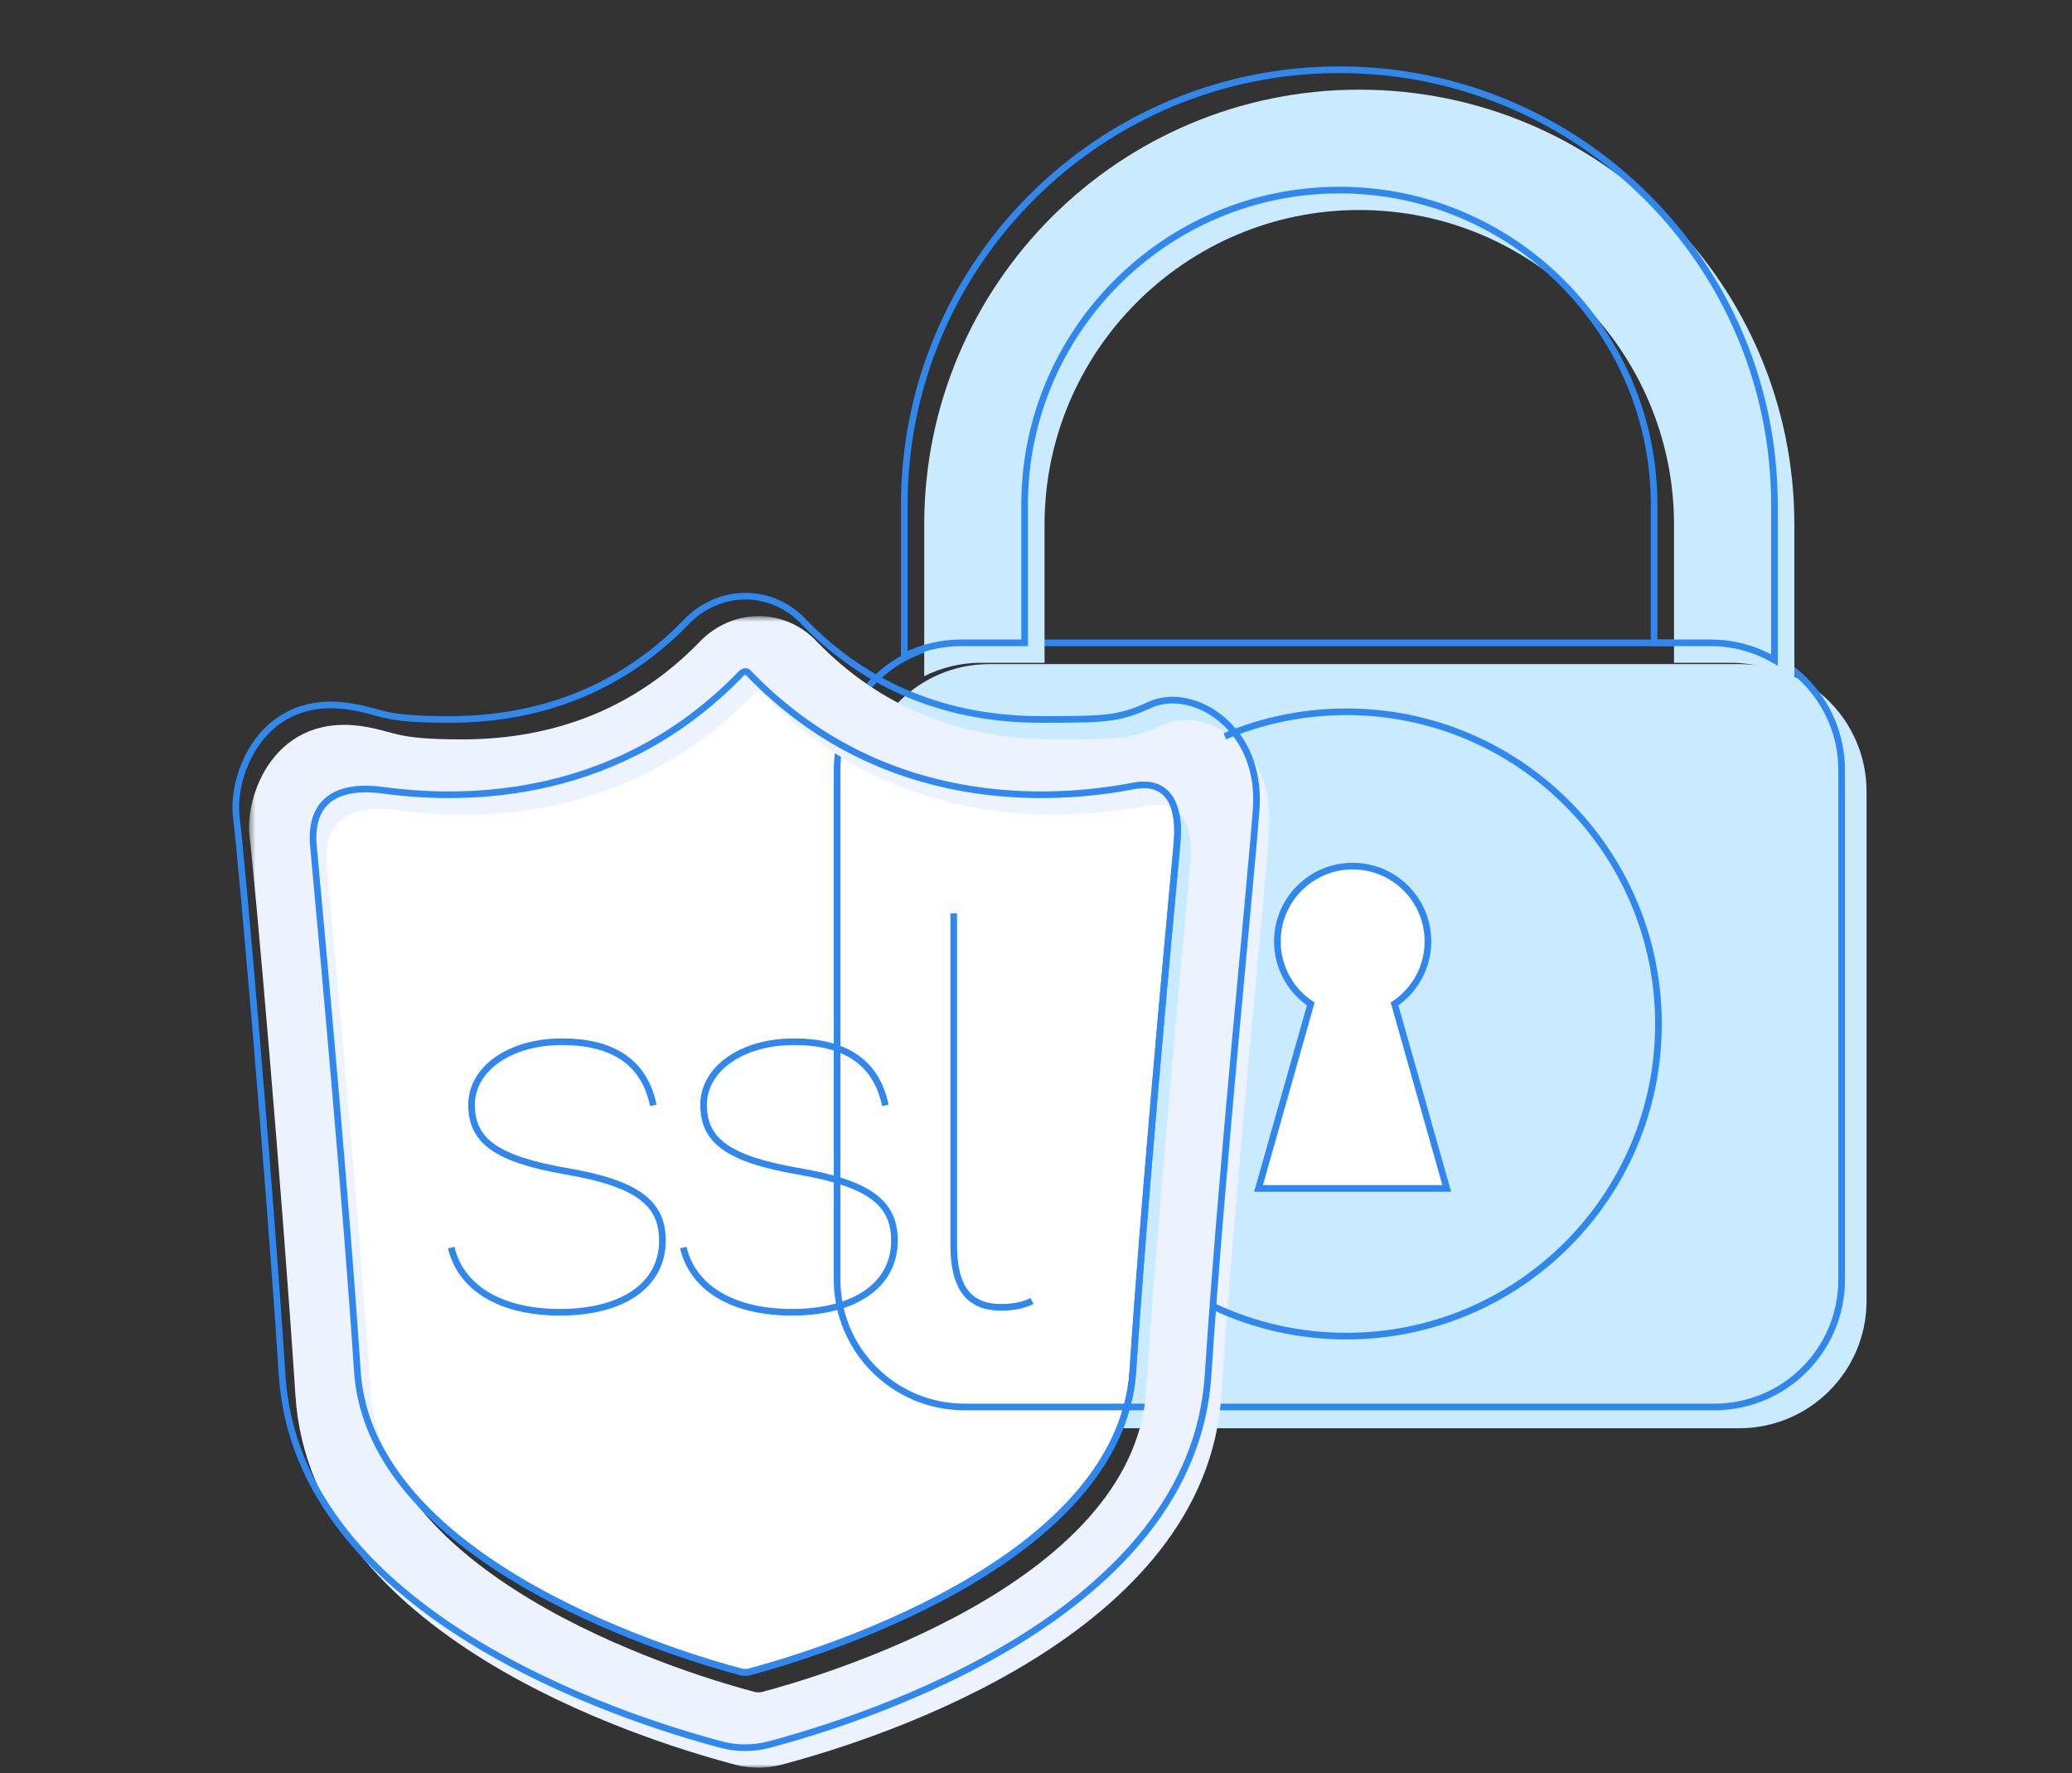
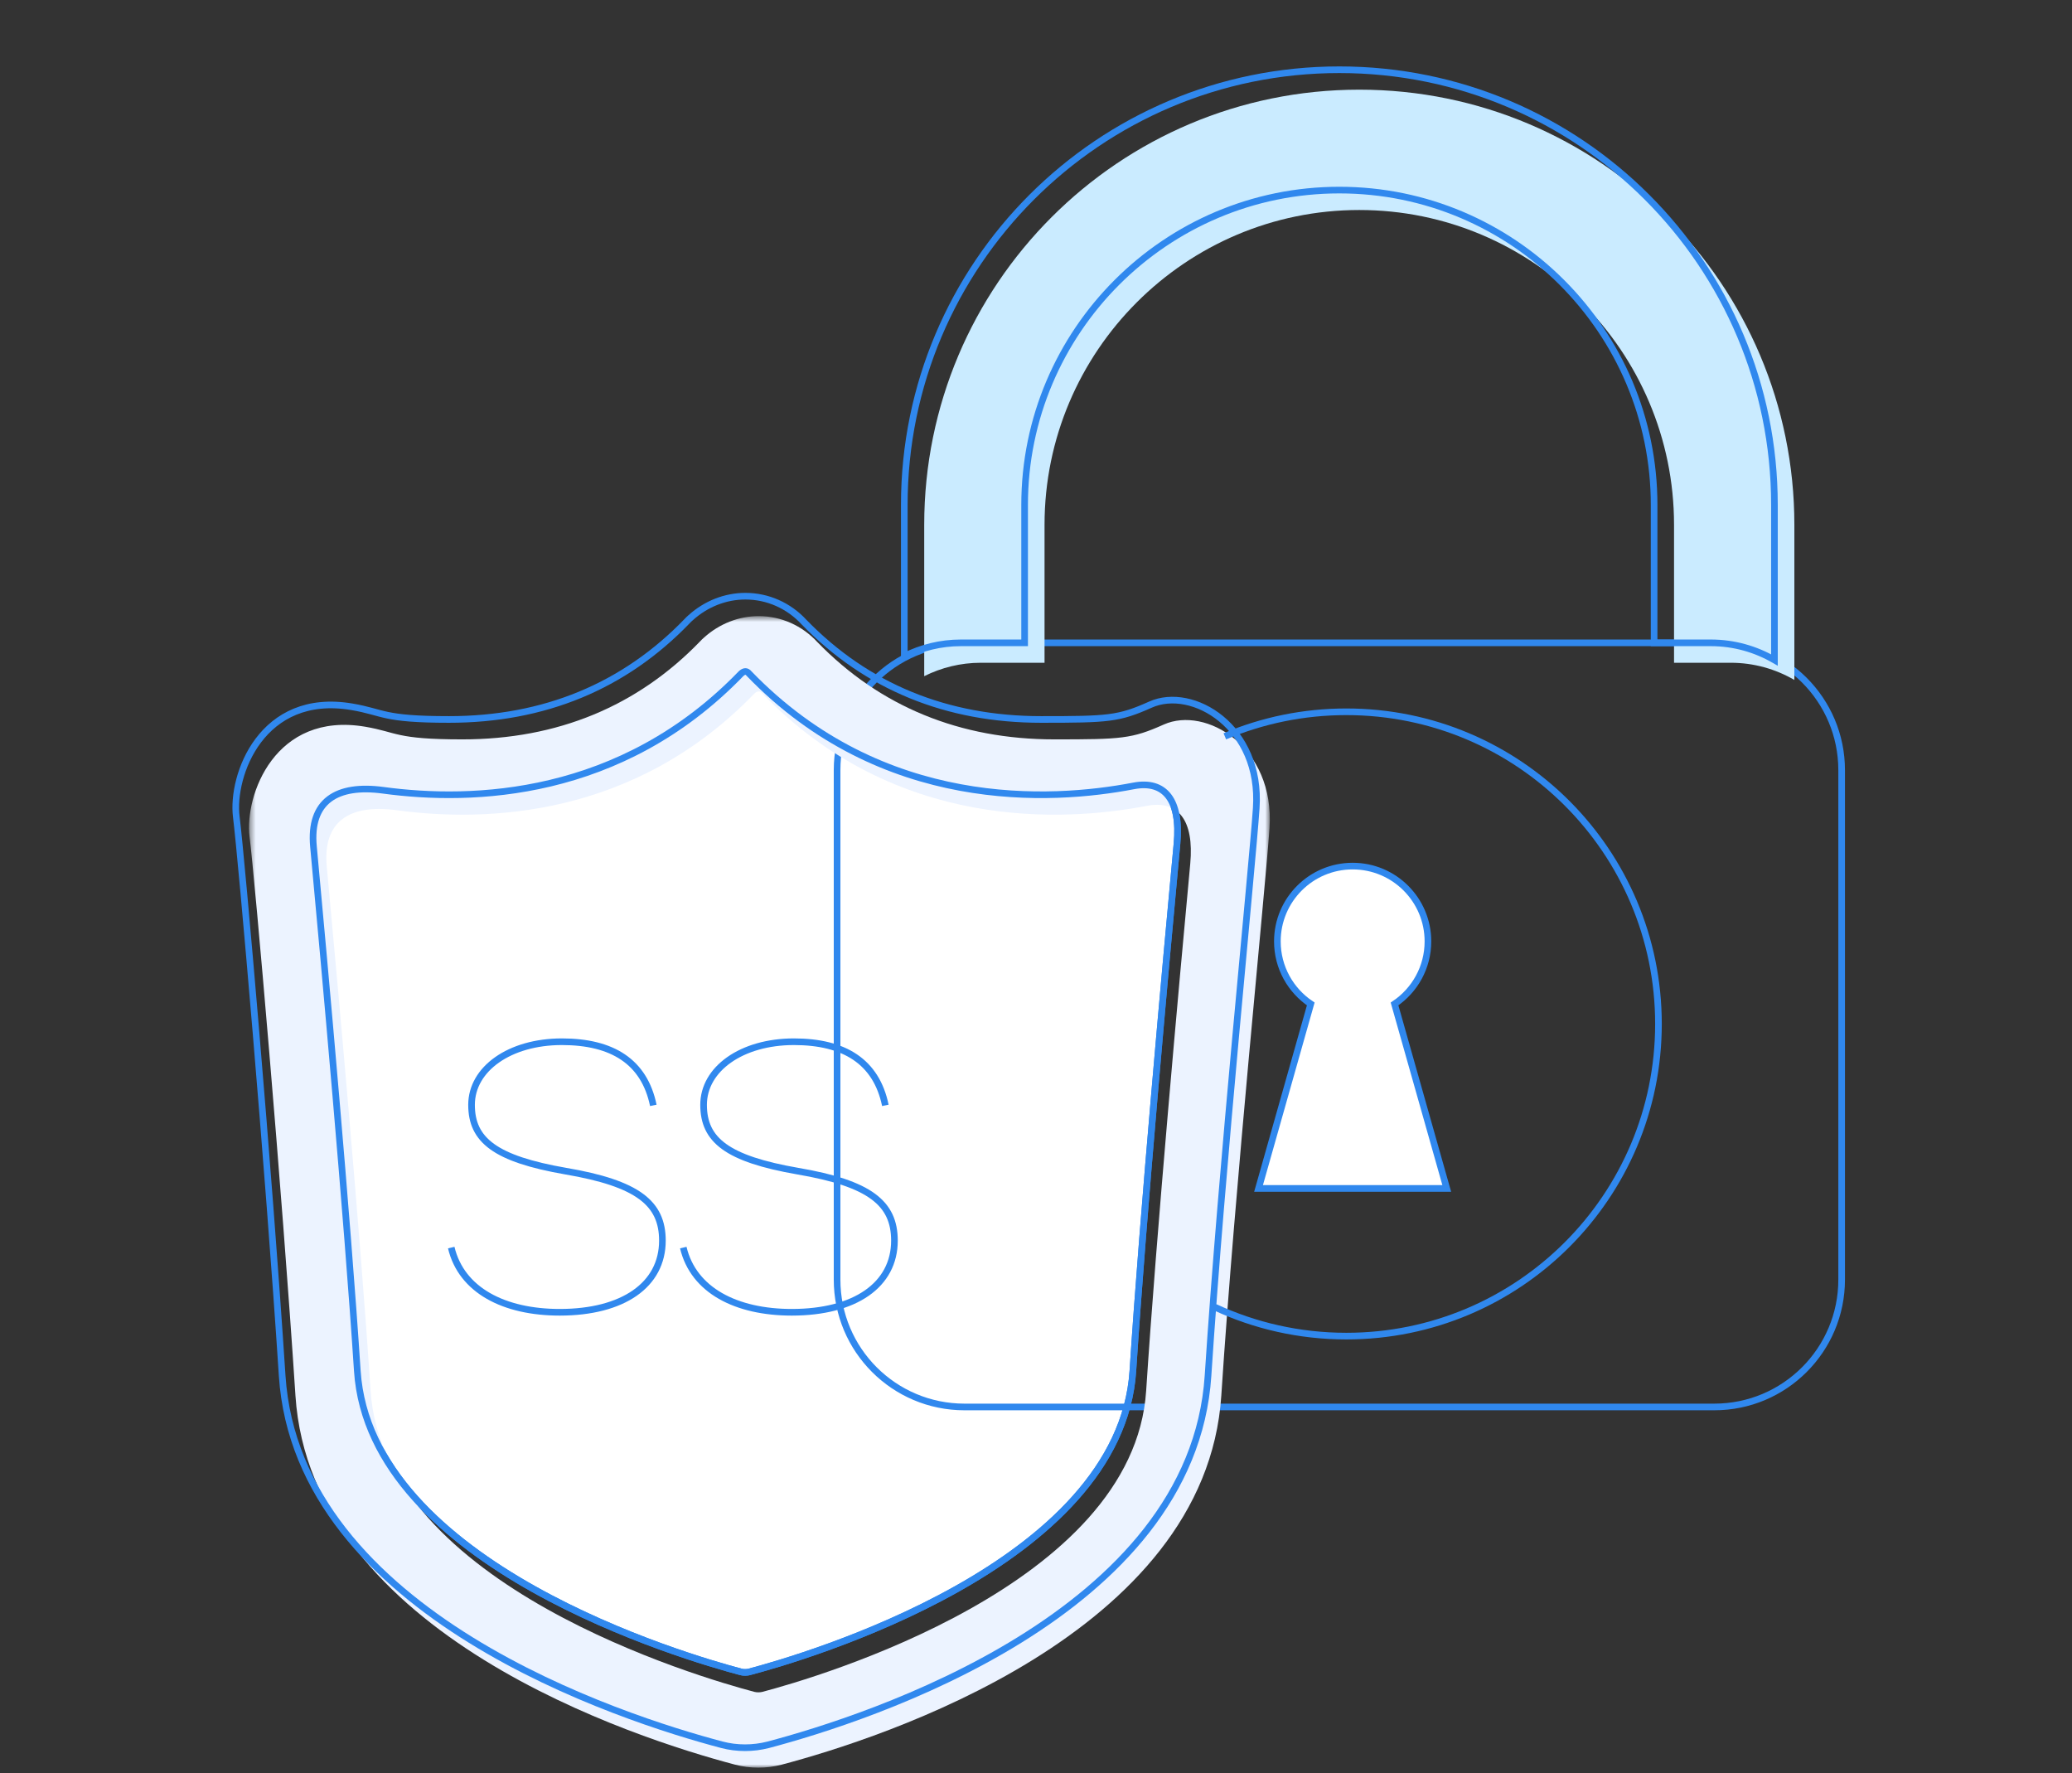
<svg xmlns="http://www.w3.org/2000/svg" xmlns:xlink="http://www.w3.org/1999/xlink" width="312px" height="267px" viewBox="10 33 312 267" version="1.1">
  <rect x="10" y="33" width="312" height="267" fill="#333333" stroke="none" />
  <desc>Darmowy SSL</desc>
  <defs>
    <polygon id="path-1" points="0.499 174 154.209 174 154.209 0.623 0.499 0.623 0.499 174" />
  </defs>
  <g id="Group" stroke="none" stroke-width="1" fill="none" fill-rule="evenodd" transform="translate(10, 33)">
    <rect id="Rectangle-1" x="0" y="0" width="312" height="267" />
    <g id="Page-1" transform="translate(35, 10)">
-       <path d="M246.062,185.864 C246.062,196.455 237.477,205.039 226.888,205.039 L113.972,205.039 C103.38,205.039 94.796,196.455 94.796,185.864 L94.796,109.167 C94.796,98.576 103.38,89.992 113.972,89.992 L226.888,89.992 C237.477,89.992 246.062,98.576 246.062,109.167 L246.062,185.864 Z" id="Fill-1" fill="#CAEBFF" />
      <path d="M77.791,91.416 C77.436,90.979 77.045,91.017 76.602,91.416 C58.497,110.171 36.068,110.797 22.726,108.989 C15.675,108.033 11.567,110.636 12.202,117.452 C13.912,135.837 17.279,172.984 18.804,196.395 C20.716,225.736 68.44,239.579 76.602,241.734 C76.973,241.833 77.48,241.814 77.791,241.734 C85.951,239.579 133.677,225.736 135.588,196.395 C137.124,172.811 140.53,135.284 142.228,117.046 C142.841,110.468 140.39,107.428 135.694,108.33 C123.27,110.718 97.87,112.218 77.791,91.416" id="Fill-3" fill="#FFFFFF" />
      <path d="M77.791,91.416 C77.436,90.979 77.045,91.017 76.602,91.416 C58.497,110.171 36.068,110.797 22.726,108.989 C15.675,108.033 11.567,110.636 12.202,117.452 C13.912,135.837 17.279,172.984 18.804,196.395 C20.716,225.736 68.44,239.579 76.602,241.734 C76.973,241.833 77.48,241.814 77.791,241.734 C85.951,239.579 133.677,225.736 135.588,196.395 C137.124,172.811 140.53,135.284 142.228,117.046 C142.841,110.468 140.39,107.428 135.694,108.33 C123.27,110.718 97.87,112.218 77.791,91.416 L77.791,91.416 Z" id="Stroke-5" stroke="#3088EE" />
      <path d="M63.375,156.426 C62.007,149.825 57.177,146.846 49.609,146.846 C41.721,146.846 36.005,150.952 36.005,156.345 C36.005,161.657 39.548,164.476 50.173,166.327 C61.042,168.179 64.745,171.158 64.745,176.791 C64.745,183.474 58.785,187.58 49.288,187.58 C40.916,187.58 34.477,184.28 32.947,177.839" id="Stroke-7" stroke="#3088EE" />
      <path d="M98.315,156.426 C96.949,149.825 92.119,146.846 84.55,146.846 C76.661,146.846 70.946,150.952 70.946,156.345 C70.946,161.657 74.49,164.476 85.114,166.327 C95.982,168.179 99.685,171.158 99.685,176.791 C99.685,183.474 93.726,187.58 84.229,187.58 C75.857,187.58 69.418,184.28 67.888,177.839" id="Stroke-9" stroke="#3088EE" />
      <path d="M242.314,182.66 C242.314,193.251 233.728,201.835 223.139,201.835 L110.222,201.835 C99.632,201.835 91.047,193.251 91.047,182.66 L91.047,105.963 C91.047,95.372 99.632,86.788 110.222,86.788 L223.139,86.788 C233.728,86.788 242.314,95.372 242.314,105.963 L242.314,182.66 L242.314,182.66 Z" id="Stroke-11" stroke="#3088EE" />
      <path d="M112.691,89.787 L122.286,89.787 L122.286,69.013 C122.286,42.88 143.546,21.619 169.68,21.619 C195.815,21.619 217.075,42.88 217.075,69.013 L217.075,89.787 L225.608,89.787 C229.103,89.787 232.371,90.737 235.194,92.373 L235.194,69.013 C235.194,32.831 205.862,3.501 169.68,3.501 C133.499,3.501 104.168,32.831 104.168,69.013 L104.168,91.805 C106.738,90.525 109.625,89.787 112.691,89.787" id="Fill-13" fill="#CAEBFF" />
      <path d="M109.691,86.787 L119.286,86.787 L119.286,66.013 C119.286,39.88 140.546,18.619 166.68,18.619 C192.815,18.619 214.075,39.88 214.075,66.013 L214.075,86.787 L222.608,86.787 C226.103,86.787 229.371,87.737 232.194,89.373 L232.194,66.013 C232.194,29.831 202.862,0.5 166.68,0.5 C130.499,0.5 101.168,29.831 101.168,66.013 L101.168,88.805 C103.738,87.525 106.625,86.787 109.691,86.787 L109.691,86.787 Z" id="Stroke-15" stroke="#3088EE" />
      <path d="M182.851,168.934 L174.989,141.157 C178.022,139.121 180.017,135.663 180.017,131.738 C180.017,125.477 174.942,120.402 168.682,120.402 C162.42,120.402 157.346,125.477 157.346,131.738 C157.346,135.663 159.341,139.121 162.373,141.156 L154.511,168.934 L182.851,168.934 Z" id="Fill-17" fill="#FFFFFF" />
      <path d="M182.851,168.934 L174.989,141.157 C178.022,139.121 180.017,135.663 180.017,131.738 C180.017,125.477 174.942,120.402 168.682,120.402 C162.42,120.402 157.346,125.477 157.346,131.738 C157.346,135.663 159.341,139.121 162.373,141.156 L154.511,168.934 L182.851,168.934 L182.851,168.934 Z" id="Stroke-19" stroke="#3088EE" />
      <g id="Group-23" transform="translate(2, 82.141)">
        <mask id="mask-2" fill="white">
          <use xlink:href="#path-1" />
        </mask>
        <g id="Clip-22" />
        <path d="M142.227,37.905 C140.53,56.143 137.124,93.67 135.588,117.254 C133.677,146.595 85.951,160.438 77.79,162.593 C77.481,162.674 76.972,162.692 76.602,162.593 C68.441,160.438 20.715,146.595 18.803,117.254 C17.279,93.843 13.912,56.696 12.203,38.311 C11.568,31.495 15.675,28.892 22.726,29.848 C36.069,31.656 58.498,31.03 76.602,12.275 C77.044,11.876 77.436,11.839 77.79,12.275 C97.871,33.077 123.27,31.577 135.695,29.189 C140.389,28.287 142.84,31.327 142.227,37.905 M138.24,16.946 C133.435,19.095 131.874,19.182 121.779,19.182 C107.546,19.182 95.543,14.261 86.097,4.554 C83.797,2.047 80.611,0.623 77.243,0.623 C74.246,0.623 71.323,1.769 69.013,3.85 L68.719,4.116 L68.444,4.4 C58.975,14.21 46.919,19.182 32.614,19.182 C22.517,19.182 22.869,18.11 17.998,17.278 C4.399,14.956 -0.2,27.611 0.584,33.863 C1.367,40.115 5.434,86.442 7.489,117.991 C9.832,153.942 58.764,169.61 73.689,173.551 C74.806,173.848 75.984,174 77.186,174 C78.37,174 79.525,173.856 80.686,173.556 C95.627,169.61 144.56,153.94 146.903,117.991 C148.958,86.442 153.554,41.536 154.162,32.536 C154.992,20.263 144.542,14.127 138.24,16.946" id="Fill-21" fill="#ECF3FF" mask="url(#mask-2)" />
      </g>
      <path d="M77.186,253.141 C75.984,253.141 74.806,252.99 73.689,252.693 C58.764,248.751 9.832,233.083 7.489,197.132 C5.434,165.583 1.367,119.256 0.584,113.004 C-0.2,106.752 4.399,94.097 17.998,96.419 C22.869,97.251 22.517,98.324 32.614,98.324 C46.919,98.324 58.975,93.351 68.444,83.541 L68.719,83.257 L69.013,82.992 C71.323,80.911 74.246,79.764 77.243,79.764 C80.611,79.764 83.797,81.188 86.097,83.696 C95.543,93.403 107.546,98.324 121.779,98.324 C131.875,98.324 133.435,98.237 138.24,96.087 C144.542,93.268 154.992,99.405 154.162,111.677 C153.554,120.677 148.958,165.583 146.903,197.132 C144.56,233.081 95.627,248.751 80.686,252.698 C79.525,252.997 78.37,253.141 77.186,253.141 L77.186,253.141 Z" id="Stroke-24" stroke="#3088EE" />
-       <path d="M120.392,185.87 C119.349,186.431 117.826,186.833 115.742,186.833 C111.012,186.833 108.609,184.029 108.609,177.453 L108.609,127.516" id="Stroke-26" stroke="#3088EE" />
      <path d="M77.791,91.416 C77.436,90.979 77.045,91.017 76.602,91.416 C58.497,110.171 36.068,110.797 22.726,108.989 C15.675,108.033 11.567,110.636 12.202,117.452 C13.912,135.837 17.279,172.984 18.804,196.395 C20.716,225.736 68.44,239.579 76.602,241.734 C76.973,241.833 77.48,241.814 77.791,241.734 C85.951,239.579 133.677,225.736 135.588,196.395 C137.124,172.811 140.53,135.284 142.228,117.046 C142.841,110.468 140.39,107.428 135.694,108.33 C123.27,110.718 97.87,112.218 77.791,91.416 L77.791,91.416 Z" id="Stroke-28" stroke="#3088EE" />
      <path d="M149.435,100.861 C155.058,98.483 161.241,97.168 167.73,97.168 C193.687,97.168 214.73,118.211 214.73,144.168 C214.73,170.125 193.687,191.168 167.73,191.168 C160.655,191.168 153.944,189.604 147.925,186.803" id="Stroke-30" stroke="#3088EE" />
    </g>
  </g>
</svg>